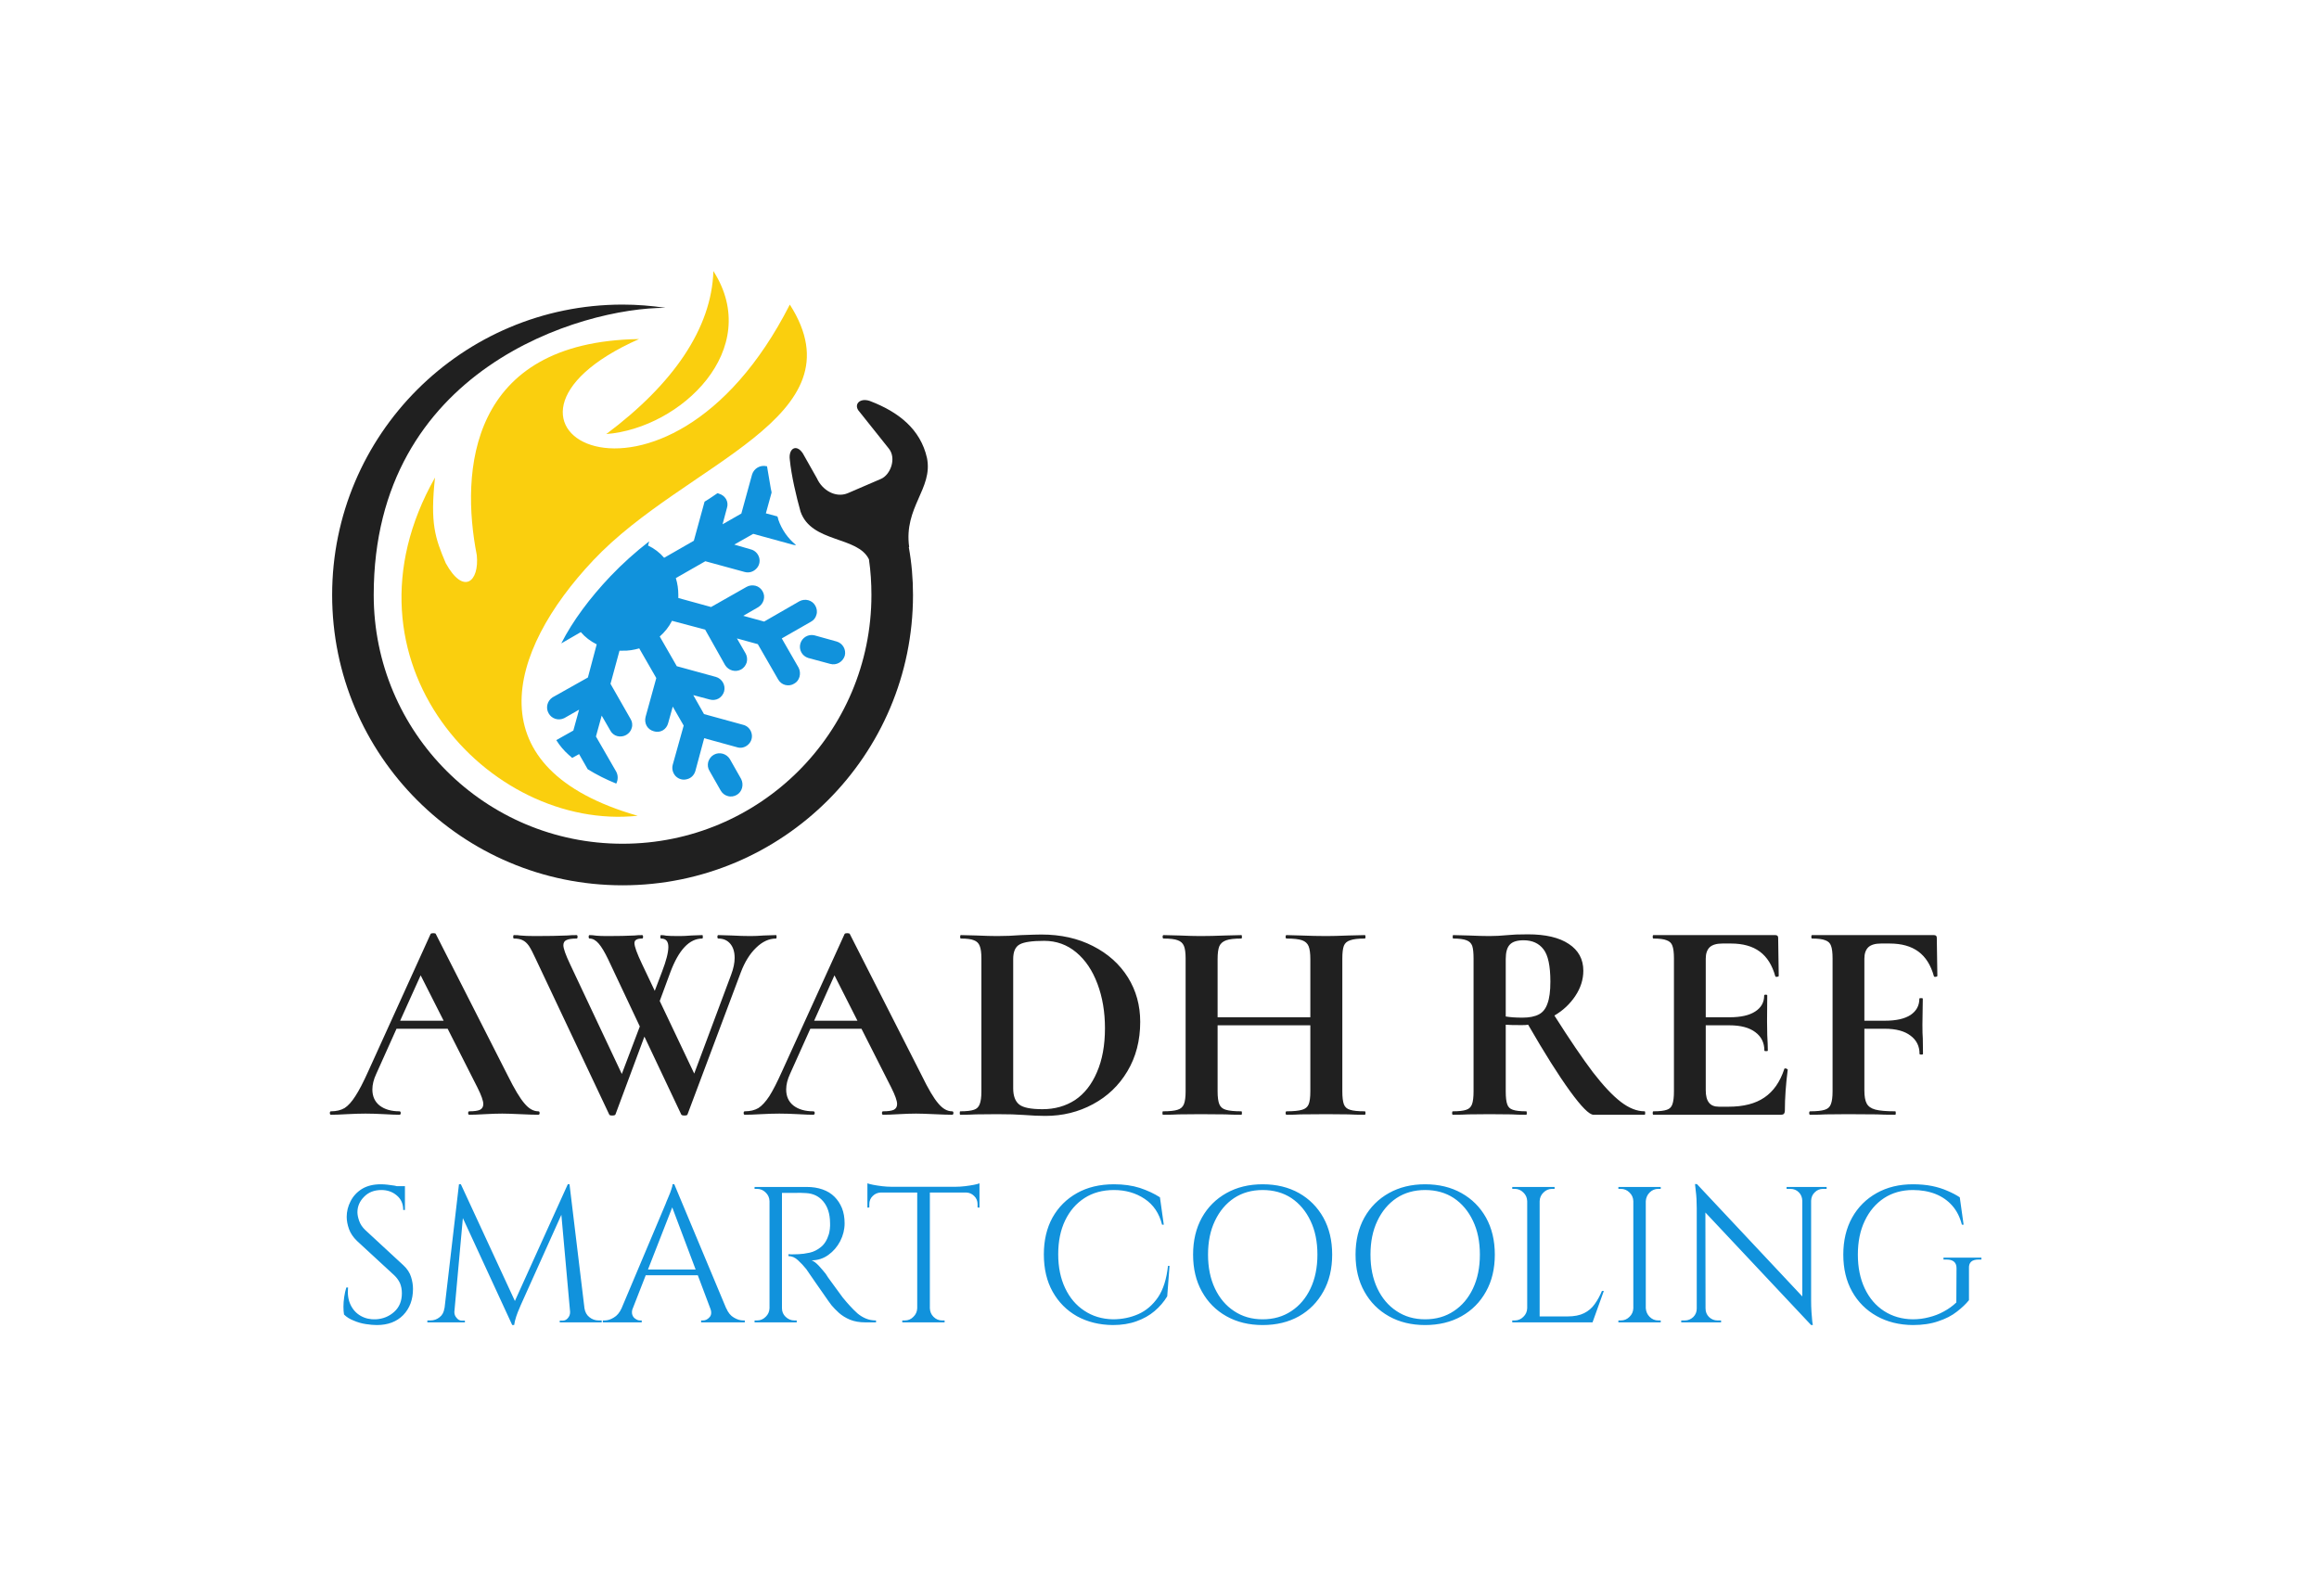
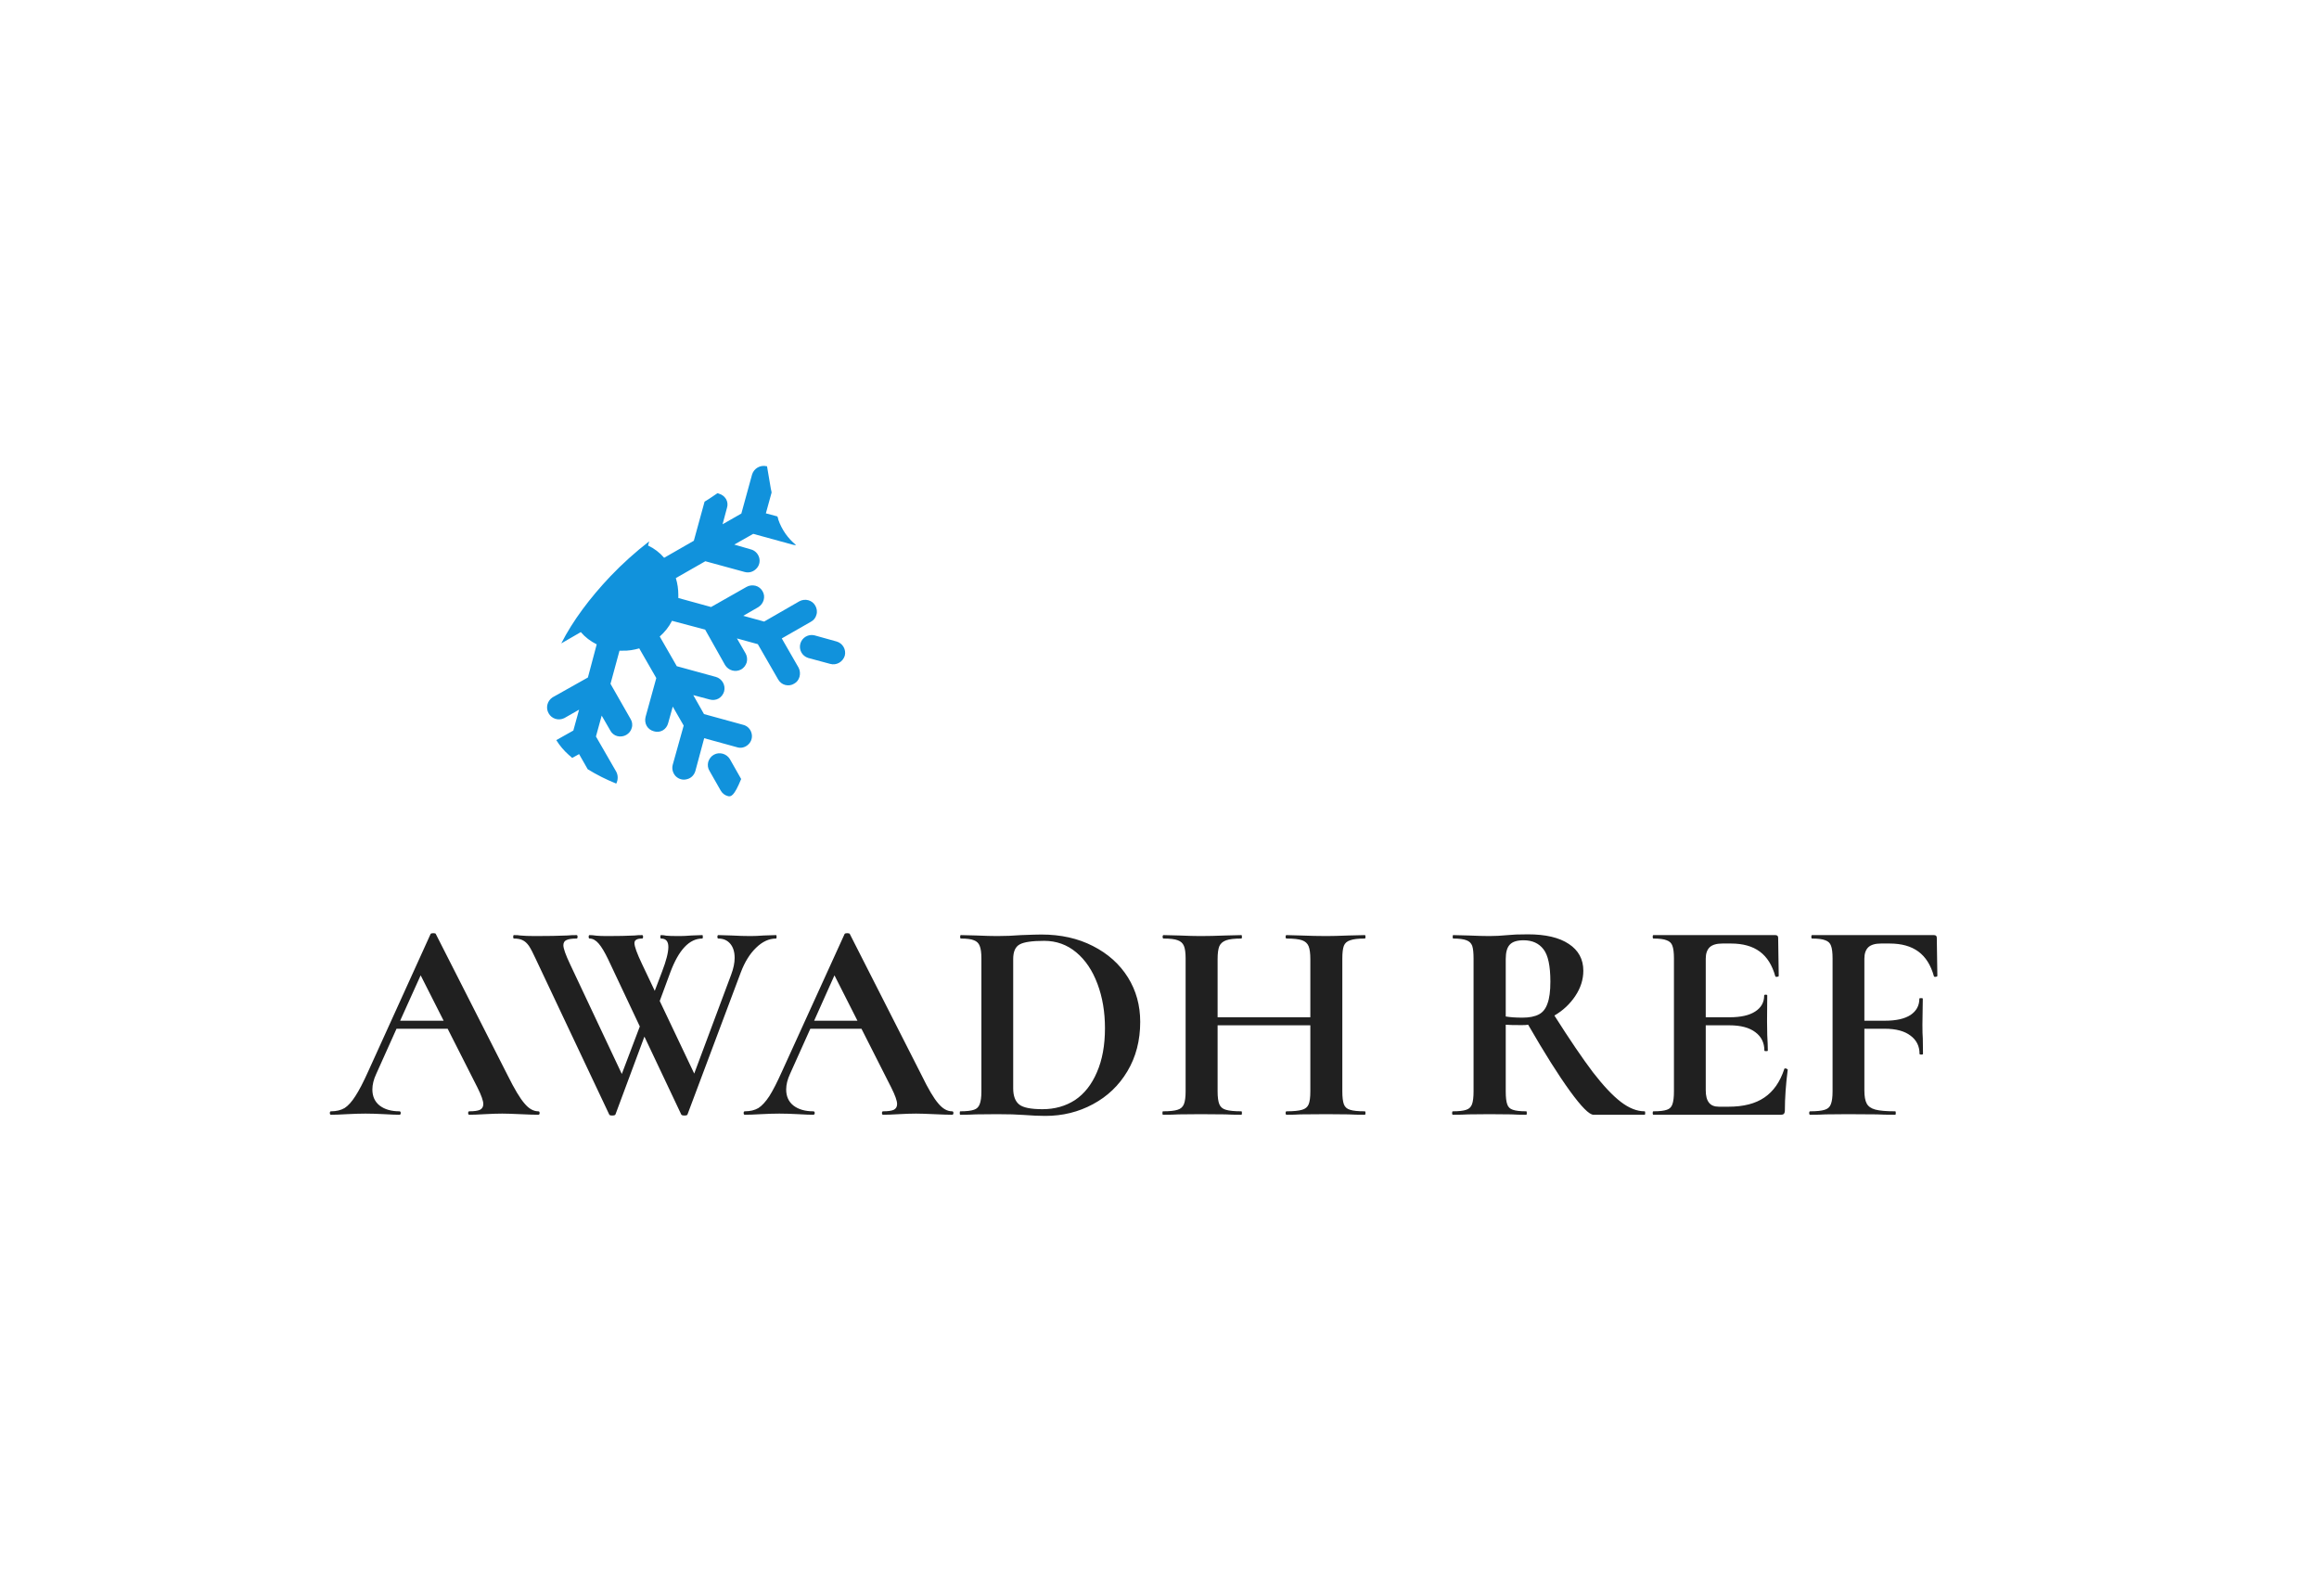
<svg xmlns="http://www.w3.org/2000/svg" version="1.1" viewBox="0 0 10.047 6.917">
  <g transform="matrix(0.83,0,0,0.83,1.439,4.044)">
    <g transform="matrix(1,0,0,1,0,0)" clip-path="url(#SvgjsClipPath156223)">
      <g clip-path="url(#SvgjsClipPath156221d75c0787-914f-4e84-bbba-d1c855875a00)">
-         <path d=" M 1.516 -3.282 C 1.591 -3.282 1.666 -3.276 1.74 -3.265 C 1.302 -3.266 0.217 -2.947 0.217 -1.766 C 0.217 -1.048 0.798 -0.467 1.516 -0.467 C 2.234 -0.467 2.815 -1.048 2.815 -1.766 C 2.815 -1.828 2.811 -1.891 2.802 -1.952 C 2.743 -2.074 2.502 -2.037 2.445 -2.201 C 2.422 -2.283 2.397 -2.39 2.389 -2.472 C 2.381 -2.53 2.423 -2.557 2.457 -2.505 L 2.531 -2.374 C 2.558 -2.314 2.627 -2.271 2.691 -2.297 L 2.865 -2.372 C 2.914 -2.393 2.947 -2.479 2.906 -2.53 L 2.753 -2.722 C 2.719 -2.758 2.752 -2.797 2.806 -2.779 C 2.956 -2.722 3.071 -2.632 3.105 -2.481 C 3.137 -2.32 2.983 -2.225 3.012 -2.016 L 3.01 -2.016 C 3.025 -1.933 3.032 -1.85 3.032 -1.766 C 3.032 -0.929 2.353 -0.25 1.516 -0.25 C 0.679 -0.25 0 -0.929 0 -1.766 C 0 -2.603 0.679 -3.282 1.516 -3.282 Z" fill="#202020" transform="matrix(1,0,0,1,0,0)" fill-rule="evenodd" />
+         </g>
+       <g clip-path="url(#SvgjsClipPath156221d75c0787-914f-4e84-bbba-d1c855875a00)">
+         <path d=" M 1.655 -2.046 L 1.649 -2.024 C 1.681 -2.009 1.71 -1.987 1.733 -1.96 L 1.888 -2.049 L 1.944 -2.253 L 1.968 -2.268 L 2.011 -2.297 C 2.014 -2.297 2.016 -2.297 2.018 -2.295 C 2.034 -2.291 2.047 -2.281 2.056 -2.267 C 2.064 -2.253 2.066 -2.236 2.061 -2.221 L 2.038 -2.135 L 2.136 -2.191 L 2.192 -2.395 C 2.202 -2.427 2.235 -2.446 2.268 -2.438 L 2.27 -2.438 C 2.276 -2.4 2.283 -2.36 2.29 -2.32 C 2.291 -2.314 2.293 -2.309 2.294 -2.301 L 2.264 -2.192 L 2.324 -2.176 L 2.327 -2.168 L 2.329 -2.159 C 2.347 -2.107 2.379 -2.061 2.422 -2.026 C 2.415 -2.026 2.408 -2.027 2.402 -2.029 L 2.198 -2.085 L 2.099 -2.029 L 2.185 -2.004 C 2.206 -1.999 2.223 -1.982 2.229 -1.961 C 2.235 -1.94 2.229 -1.917 2.213 -1.902 C 2.197 -1.886 2.175 -1.88 2.153 -1.886 L 1.948 -1.942 L 1.794 -1.854 C 1.803 -1.825 1.807 -1.796 1.807 -1.766 L 1.807 -1.75 L 1.978 -1.703 L 2.163 -1.808 C 2.177 -1.816 2.194 -1.818 2.21 -1.814 C 2.226 -1.81 2.239 -1.799 2.247 -1.785 C 2.264 -1.756 2.252 -1.719 2.224 -1.702 L 2.146 -1.657 L 2.255 -1.627 L 2.439 -1.733 C 2.469 -1.749 2.506 -1.739 2.522 -1.71 C 2.53 -1.696 2.533 -1.679 2.528 -1.663 C 2.524 -1.647 2.514 -1.634 2.499 -1.626 L 2.347 -1.539 L 2.435 -1.386 C 2.45 -1.356 2.44 -1.318 2.412 -1.303 C 2.398 -1.294 2.381 -1.292 2.365 -1.296 C 2.349 -1.3 2.336 -1.311 2.328 -1.325 L 2.222 -1.509 L 2.113 -1.539 L 2.158 -1.461 C 2.166 -1.447 2.168 -1.43 2.164 -1.414 C 2.159 -1.398 2.149 -1.385 2.135 -1.377 C 2.105 -1.361 2.069 -1.371 2.051 -1.4 L 1.947 -1.585 L 1.774 -1.631 C 1.758 -1.599 1.736 -1.572 1.71 -1.549 L 1.799 -1.394 L 2.003 -1.338 C 2.035 -1.329 2.055 -1.295 2.046 -1.262 C 2.041 -1.246 2.031 -1.233 2.017 -1.225 C 2.003 -1.217 1.986 -1.216 1.971 -1.22 L 1.885 -1.243 L 1.941 -1.144 L 2.145 -1.088 C 2.166 -1.083 2.183 -1.067 2.189 -1.045 C 2.195 -1.024 2.189 -1.001 2.173 -0.986 C 2.157 -0.97 2.134 -0.964 2.113 -0.971 L 1.942 -1.018 L 1.896 -0.847 C 1.89 -0.826 1.874 -0.809 1.852 -0.804 C 1.831 -0.798 1.809 -0.804 1.793 -0.82 C 1.778 -0.836 1.772 -0.859 1.778 -0.88 L 1.835 -1.084 L 1.778 -1.183 L 1.754 -1.097 C 1.75 -1.081 1.74 -1.067 1.726 -1.059 C 1.712 -1.051 1.695 -1.049 1.68 -1.054 C 1.664 -1.058 1.65 -1.068 1.642 -1.082 C 1.634 -1.096 1.632 -1.113 1.636 -1.129 L 1.692 -1.332 L 1.603 -1.487 C 1.575 -1.479 1.546 -1.474 1.516 -1.475 L 1.5 -1.475 L 1.453 -1.302 L 1.558 -1.118 C 1.566 -1.105 1.569 -1.088 1.564 -1.072 C 1.56 -1.056 1.549 -1.043 1.535 -1.035 C 1.521 -1.027 1.504 -1.025 1.488 -1.029 C 1.473 -1.033 1.459 -1.044 1.452 -1.058 L 1.407 -1.136 L 1.377 -1.027 L 1.483 -0.843 C 1.493 -0.824 1.493 -0.801 1.483 -0.781 C 1.431 -0.802 1.381 -0.827 1.334 -0.856 L 1.289 -0.935 L 1.253 -0.915 C 1.247 -0.921 1.242 -0.925 1.236 -0.93 C 1.21 -0.953 1.188 -0.979 1.17 -1.008 L 1.259 -1.058 L 1.289 -1.167 L 1.212 -1.123 C 1.182 -1.108 1.146 -1.119 1.13 -1.148 C 1.114 -1.176 1.122 -1.212 1.15 -1.231 L 1.335 -1.335 L 1.381 -1.508 C 1.349 -1.524 1.321 -1.545 1.298 -1.572 L 1.196 -1.513 C 1.256 -1.631 1.345 -1.75 1.453 -1.864 C 1.515 -1.929 1.583 -1.99 1.655 -2.046 Z M 1.97 -0.847 C 1.961 -0.861 1.959 -0.878 1.963 -0.894 C 1.968 -0.91 1.978 -0.924 1.993 -0.932 C 2.022 -0.948 2.059 -0.937 2.076 -0.909 L 2.135 -0.805 C 2.098 -0.714 2.081 -0.711 2.065 -0.716 C 2.049 -0.72 2.036 -0.731 2.028 -0.745 Z M 2.485 -1.437 C 2.453 -1.447 2.435 -1.48 2.444 -1.512 C 2.453 -1.544 2.486 -1.563 2.518 -1.555 L 2.633 -1.523 C 2.665 -1.514 2.684 -1.481 2.676 -1.449 C 2.666 -1.416 2.632 -1.397 2.6 -1.406 Z" fill="#1192dc" transform="matrix(1,0,0,1,0,0)" fill-rule="evenodd" />
      </g>
      <g clip-path="url(#SvgjsClipPath156221d75c0787-914f-4e84-bbba-d1c855875a00)">
-         <path d=" M 1.655 -2.046 L 1.649 -2.024 C 1.681 -2.009 1.71 -1.987 1.733 -1.96 L 1.888 -2.049 L 1.944 -2.253 L 1.968 -2.268 L 2.011 -2.297 C 2.014 -2.297 2.016 -2.297 2.018 -2.295 C 2.034 -2.291 2.047 -2.281 2.056 -2.267 C 2.064 -2.253 2.066 -2.236 2.061 -2.221 L 2.038 -2.135 L 2.136 -2.191 L 2.192 -2.395 C 2.202 -2.427 2.235 -2.446 2.268 -2.438 L 2.27 -2.438 C 2.276 -2.4 2.283 -2.36 2.29 -2.32 C 2.291 -2.314 2.293 -2.309 2.294 -2.301 L 2.264 -2.192 L 2.324 -2.176 L 2.327 -2.168 L 2.329 -2.159 C 2.347 -2.107 2.379 -2.061 2.422 -2.026 C 2.415 -2.026 2.408 -2.027 2.402 -2.029 L 2.198 -2.085 L 2.099 -2.029 L 2.185 -2.004 C 2.206 -1.999 2.223 -1.982 2.229 -1.961 C 2.235 -1.94 2.229 -1.917 2.213 -1.902 C 2.197 -1.886 2.175 -1.88 2.153 -1.886 L 1.948 -1.942 L 1.794 -1.854 C 1.803 -1.825 1.807 -1.796 1.807 -1.766 L 1.807 -1.75 L 1.978 -1.703 L 2.163 -1.808 C 2.177 -1.816 2.194 -1.818 2.21 -1.814 C 2.226 -1.81 2.239 -1.799 2.247 -1.785 C 2.264 -1.756 2.252 -1.719 2.224 -1.702 L 2.146 -1.657 L 2.255 -1.627 L 2.439 -1.733 C 2.469 -1.749 2.506 -1.739 2.522 -1.71 C 2.53 -1.696 2.533 -1.679 2.528 -1.663 C 2.524 -1.647 2.514 -1.634 2.499 -1.626 L 2.347 -1.539 L 2.435 -1.386 C 2.45 -1.356 2.44 -1.318 2.412 -1.303 C 2.398 -1.294 2.381 -1.292 2.365 -1.296 C 2.349 -1.3 2.336 -1.311 2.328 -1.325 L 2.222 -1.509 L 2.113 -1.539 L 2.158 -1.461 C 2.166 -1.447 2.168 -1.43 2.164 -1.414 C 2.159 -1.398 2.149 -1.385 2.135 -1.377 C 2.105 -1.361 2.069 -1.371 2.051 -1.4 L 1.947 -1.585 L 1.774 -1.631 C 1.758 -1.599 1.736 -1.572 1.71 -1.549 L 1.799 -1.394 L 2.003 -1.338 C 2.035 -1.329 2.055 -1.295 2.046 -1.262 C 2.041 -1.246 2.031 -1.233 2.017 -1.225 C 2.003 -1.217 1.986 -1.216 1.971 -1.22 L 1.885 -1.243 L 1.941 -1.144 L 2.145 -1.088 C 2.166 -1.083 2.183 -1.067 2.189 -1.045 C 2.195 -1.024 2.189 -1.001 2.173 -0.986 C 2.157 -0.97 2.134 -0.964 2.113 -0.971 L 1.942 -1.018 L 1.896 -0.847 C 1.89 -0.826 1.874 -0.809 1.852 -0.804 C 1.831 -0.798 1.809 -0.804 1.793 -0.82 C 1.778 -0.836 1.772 -0.859 1.778 -0.88 L 1.835 -1.084 L 1.778 -1.183 L 1.754 -1.097 C 1.75 -1.081 1.74 -1.067 1.726 -1.059 C 1.712 -1.051 1.695 -1.049 1.68 -1.054 C 1.664 -1.058 1.65 -1.068 1.642 -1.082 C 1.634 -1.096 1.632 -1.113 1.636 -1.129 L 1.692 -1.332 L 1.603 -1.487 C 1.575 -1.479 1.546 -1.474 1.516 -1.475 L 1.5 -1.475 L 1.453 -1.302 L 1.558 -1.118 C 1.566 -1.105 1.569 -1.088 1.564 -1.072 C 1.56 -1.056 1.549 -1.043 1.535 -1.035 C 1.521 -1.027 1.504 -1.025 1.488 -1.029 C 1.473 -1.033 1.459 -1.044 1.452 -1.058 L 1.407 -1.136 L 1.377 -1.027 L 1.483 -0.843 C 1.493 -0.824 1.493 -0.801 1.483 -0.781 C 1.431 -0.802 1.381 -0.827 1.334 -0.856 L 1.289 -0.935 L 1.253 -0.915 C 1.247 -0.921 1.242 -0.925 1.236 -0.93 C 1.21 -0.953 1.188 -0.979 1.17 -1.008 L 1.259 -1.058 L 1.289 -1.167 L 1.212 -1.123 C 1.182 -1.108 1.146 -1.119 1.13 -1.148 C 1.114 -1.176 1.122 -1.212 1.15 -1.231 L 1.335 -1.335 L 1.381 -1.508 C 1.349 -1.524 1.321 -1.545 1.298 -1.572 L 1.196 -1.513 C 1.256 -1.631 1.345 -1.75 1.453 -1.864 C 1.515 -1.929 1.583 -1.99 1.655 -2.046 Z M 1.97 -0.847 C 1.961 -0.861 1.959 -0.878 1.963 -0.894 C 1.968 -0.91 1.978 -0.924 1.993 -0.932 C 2.022 -0.948 2.059 -0.937 2.076 -0.909 L 2.135 -0.805 C 2.15 -0.775 2.14 -0.738 2.112 -0.722 C 2.098 -0.714 2.081 -0.711 2.065 -0.716 C 2.049 -0.72 2.036 -0.731 2.028 -0.745 Z M 2.485 -1.437 C 2.453 -1.447 2.435 -1.48 2.444 -1.512 C 2.453 -1.544 2.486 -1.563 2.518 -1.555 L 2.633 -1.523 C 2.665 -1.514 2.684 -1.481 2.676 -1.449 C 2.666 -1.416 2.632 -1.397 2.6 -1.406 Z" fill="#1192dc" transform="matrix(1,0,0,1,0,0)" fill-rule="evenodd" />
-       </g>
-       <g clip-path="url(#SvgjsClipPath156221d75c0787-914f-4e84-bbba-d1c855875a00)">
-         <path d=" M 1.431 -2.606 C 1.82 -2.637 2.252 -3.048 1.99 -3.457 C 1.981 -3.158 1.78 -2.867 1.431 -2.606 Z M 2.389 -3.282 C 2.768 -2.69 1.845 -2.458 1.364 -1.948 C 0.909 -1.466 0.742 -0.857 1.595 -0.613 C 0.818 -0.531 -0.006 -1.42 0.537 -2.379 C 0.511 -2.14 0.537 -2.064 0.593 -1.932 C 0.686 -1.763 0.769 -1.835 0.755 -1.974 C 0.67 -2.408 0.711 -3.089 1.602 -3.102 C 0.596 -2.656 1.736 -1.997 2.389 -3.282 Z" fill="#facf0e" transform="matrix(1,0,0,1,0,0)" fill-rule="evenodd" />
-       </g>
+         </g>
    </g>
    <g>
      <path d=" M 1.083 0.939 Q 1.083 0.948 1.076 0.948 Q 1.046 0.948 0.983 0.945 Q 0.916 0.942 0.888 0.942 Q 0.851 0.942 0.796 0.945 Q 0.746 0.948 0.716 0.948 Q 0.71 0.948 0.71 0.939 Q 0.71 0.93 0.716 0.93 Q 0.755 0.93 0.772 0.922 Q 0.789 0.913 0.789 0.892 Q 0.789 0.867 0.759 0.807 L 0.603 0.499 L 0.336 0.499 L 0.23 0.735 Q 0.21 0.778 0.21 0.816 Q 0.21 0.87 0.248 0.9 Q 0.287 0.93 0.351 0.93 Q 0.358 0.93 0.358 0.939 Q 0.358 0.948 0.351 0.948 Q 0.324 0.948 0.273 0.945 Q 0.216 0.942 0.174 0.942 Q 0.134 0.942 0.076 0.945 Q 0.026 0.948 -0.006 0.948 Q -0.012 0.948 -0.012 0.939 Q -0.012 0.93 -0.006 0.93 Q 0.036 0.93 0.065 0.913 Q 0.093 0.895 0.121 0.851 Q 0.15 0.807 0.189 0.72 L 0.514 0.004 Q 0.517 -2.220446049250313e-16 0.528 -2.220446049250313e-16 Q 0.54 -2.220446049250313e-16 0.541 0.004 L 0.916 0.742 Q 0.969 0.849 1.004 0.889 Q 1.038 0.93 1.076 0.93 Q 1.083 0.93 1.083 0.939 M 0.355 0.457 L 0.582 0.457 L 0.462 0.22 L 0.355 0.457 M 2.32 0.019 Q 2.32 0.028 2.317 0.028 Q 2.262 0.028 2.213 0.076 Q 2.164 0.123 2.133 0.205 L 1.855 0.946 Q 1.854 0.952 1.839 0.952 Q 1.824 0.952 1.822 0.946 L 1.63 0.54 L 1.479 0.946 Q 1.477 0.952 1.462 0.952 Q 1.447 0.952 1.446 0.946 L 1.063 0.135 Q 1.041 0.087 1.027 0.066 Q 1.012 0.045 0.995 0.037 Q 0.978 0.028 0.949 0.028 Q 0.945 0.028 0.945 0.019 Q 0.945 0.01 0.949 0.01 Q 0.972 0.01 0.981 0.012 Q 1.011 0.015 1.059 0.015 Q 1.159 0.015 1.228 0.012 Q 1.248 0.01 1.276 0.01 Q 1.281 0.01 1.281 0.019 Q 1.281 0.028 1.276 0.028 Q 1.239 0.028 1.223 0.036 Q 1.207 0.043 1.207 0.063 Q 1.207 0.088 1.242 0.162 L 1.512 0.735 L 1.606 0.487 L 1.44 0.135 Q 1.414 0.081 1.392 0.055 Q 1.369 0.028 1.344 0.028 Q 1.339 0.028 1.339 0.019 Q 1.339 0.01 1.344 0.01 Q 1.359 0.01 1.379 0.013 Q 1.399 0.015 1.437 0.015 Q 1.522 0.015 1.579 0.012 Q 1.594 0.01 1.618 0.01 Q 1.623 0.01 1.623 0.019 Q 1.623 0.028 1.618 0.028 Q 1.597 0.028 1.588 0.034 Q 1.578 0.039 1.578 0.052 Q 1.578 0.078 1.618 0.162 L 1.684 0.301 L 1.722 0.201 Q 1.755 0.115 1.755 0.072 Q 1.755 0.028 1.717 0.028 Q 1.713 0.028 1.713 0.019 Q 1.713 0.01 1.717 0.01 Q 1.729 0.01 1.744 0.013 Q 1.758 0.015 1.815 0.015 Q 1.84 0.015 1.876 0.012 L 1.932 0.01 Q 1.935 0.01 1.935 0.019 Q 1.935 0.028 1.932 0.028 Q 1.831 0.028 1.765 0.205 L 1.71 0.354 L 1.89 0.733 L 2.083 0.216 Q 2.101 0.168 2.101 0.129 Q 2.101 0.082 2.078 0.055 Q 2.055 0.028 2.016 0.028 Q 2.011 0.028 2.011 0.019 Q 2.011 0.01 2.016 0.01 L 2.085 0.012 Q 2.139 0.015 2.184 0.015 Q 2.214 0.015 2.253 0.012 L 2.317 0.01 Q 2.32 0.01 2.32 0.019 M 3.243 0.939 Q 3.243 0.948 3.236 0.948 Q 3.206 0.948 3.143 0.945 Q 3.077 0.942 3.048 0.942 Q 3.011 0.942 2.957 0.945 Q 2.906 0.948 2.876 0.948 Q 2.87 0.948 2.87 0.939 Q 2.87 0.93 2.876 0.93 Q 2.915 0.93 2.932 0.922 Q 2.949 0.913 2.949 0.892 Q 2.949 0.867 2.919 0.807 L 2.763 0.499 L 2.496 0.499 L 2.39 0.735 Q 2.37 0.778 2.37 0.816 Q 2.37 0.87 2.408 0.9 Q 2.447 0.93 2.511 0.93 Q 2.519 0.93 2.519 0.939 Q 2.519 0.948 2.511 0.948 Q 2.484 0.948 2.433 0.945 Q 2.376 0.942 2.334 0.942 Q 2.294 0.942 2.237 0.945 Q 2.186 0.948 2.154 0.948 Q 2.148 0.948 2.148 0.939 Q 2.148 0.93 2.154 0.93 Q 2.196 0.93 2.225 0.913 Q 2.253 0.895 2.282 0.851 Q 2.31 0.807 2.349 0.72 L 2.675 0.004 Q 2.678 -2.220446049250313e-16 2.688 -2.220446049250313e-16 Q 2.7 -2.220446049250313e-16 2.702 0.004 L 3.077 0.742 Q 3.129 0.849 3.164 0.889 Q 3.198 0.93 3.236 0.93 Q 3.243 0.93 3.243 0.939 M 2.516 0.457 L 2.742 0.457 L 2.622 0.22 L 2.516 0.457 M 3.609 0.949 Q 3.585 0.948 3.55 0.946 Q 3.515 0.945 3.471 0.945 L 3.36 0.946 Q 3.33 0.948 3.279 0.948 Q 3.276 0.948 3.276 0.939 Q 3.276 0.93 3.279 0.93 Q 3.327 0.93 3.35 0.922 Q 3.372 0.915 3.38 0.893 Q 3.389 0.871 3.389 0.826 L 3.389 0.132 Q 3.389 0.087 3.38 0.066 Q 3.372 0.045 3.35 0.037 Q 3.329 0.028 3.282 0.028 Q 3.278 0.028 3.278 0.019 Q 3.278 0.01 3.282 0.01 L 3.362 0.012 Q 3.431 0.015 3.471 0.015 Q 3.533 0.015 3.597 0.01 Q 3.675 0.007 3.702 0.007 Q 3.854 0.007 3.971 0.067 Q 4.089 0.127 4.154 0.231 Q 4.218 0.334 4.218 0.463 Q 4.218 0.609 4.151 0.721 Q 4.085 0.832 3.971 0.893 Q 3.858 0.954 3.723 0.954 Q 3.675 0.954 3.609 0.949 M 3.878 0.871 Q 3.951 0.822 3.992 0.726 Q 4.034 0.63 4.034 0.496 Q 4.034 0.369 3.995 0.265 Q 3.956 0.16 3.884 0.1 Q 3.812 0.04 3.717 0.04 Q 3.624 0.04 3.59 0.058 Q 3.555 0.076 3.555 0.135 L 3.555 0.81 Q 3.555 0.87 3.587 0.895 Q 3.618 0.919 3.708 0.919 Q 3.804 0.919 3.878 0.871 M 5.394 0.939 Q 5.394 0.948 5.39 0.948 Q 5.337 0.948 5.306 0.946 L 5.19 0.945 L 5.055 0.946 Q 5.028 0.948 4.982 0.948 Q 4.977 0.948 4.977 0.939 Q 4.977 0.93 4.982 0.93 Q 5.037 0.93 5.063 0.922 Q 5.088 0.915 5.097 0.894 Q 5.106 0.873 5.106 0.826 L 5.106 0.481 L 4.622 0.481 L 4.622 0.826 Q 4.622 0.871 4.631 0.893 Q 4.64 0.915 4.665 0.922 Q 4.691 0.93 4.746 0.93 Q 4.749 0.93 4.749 0.939 Q 4.749 0.948 4.746 0.948 Q 4.694 0.948 4.662 0.946 L 4.532 0.945 L 4.419 0.946 Q 4.389 0.948 4.337 0.948 Q 4.334 0.948 4.334 0.939 Q 4.334 0.93 4.337 0.93 Q 4.389 0.93 4.413 0.922 Q 4.437 0.915 4.446 0.893 Q 4.455 0.871 4.455 0.826 L 4.455 0.132 Q 4.455 0.087 4.446 0.066 Q 4.437 0.045 4.414 0.037 Q 4.391 0.028 4.34 0.028 Q 4.335 0.028 4.335 0.019 Q 4.335 0.01 4.34 0.01 L 4.421 0.012 Q 4.49 0.015 4.532 0.015 Q 4.589 0.015 4.664 0.012 L 4.746 0.01 Q 4.749 0.01 4.749 0.019 Q 4.749 0.028 4.746 0.028 Q 4.692 0.028 4.667 0.037 Q 4.641 0.046 4.631 0.068 Q 4.622 0.09 4.622 0.135 L 4.622 0.439 L 5.106 0.439 L 5.106 0.135 Q 5.106 0.09 5.097 0.068 Q 5.088 0.046 5.063 0.037 Q 5.037 0.028 4.982 0.028 Q 4.977 0.028 4.977 0.019 Q 4.977 0.01 4.982 0.01 L 5.055 0.012 Q 5.13 0.015 5.19 0.015 Q 5.231 0.015 5.306 0.012 L 5.39 0.01 Q 5.394 0.01 5.394 0.019 Q 5.394 0.028 5.39 0.028 Q 5.339 0.028 5.314 0.037 Q 5.289 0.045 5.281 0.066 Q 5.273 0.087 5.273 0.132 L 5.273 0.826 Q 5.273 0.871 5.281 0.893 Q 5.289 0.915 5.313 0.922 Q 5.337 0.93 5.39 0.93 Q 5.394 0.93 5.394 0.939 M 6.854 0.939 Q 6.854 0.948 6.851 0.948 L 6.584 0.948 Q 6.551 0.948 6.461 0.824 Q 6.371 0.7 6.243 0.478 Q 6.231 0.48 6.209 0.48 Q 6.15 0.48 6.126 0.478 L 6.126 0.826 Q 6.126 0.873 6.134 0.894 Q 6.141 0.915 6.163 0.922 Q 6.185 0.93 6.233 0.93 Q 6.236 0.93 6.236 0.939 Q 6.236 0.948 6.233 0.948 Q 6.183 0.948 6.155 0.946 L 6.041 0.945 L 5.931 0.946 Q 5.901 0.948 5.85 0.948 Q 5.846 0.948 5.846 0.939 Q 5.846 0.93 5.85 0.93 Q 5.898 0.93 5.92 0.922 Q 5.942 0.915 5.95 0.893 Q 5.958 0.871 5.958 0.826 L 5.958 0.132 Q 5.958 0.087 5.951 0.066 Q 5.943 0.045 5.921 0.037 Q 5.898 0.028 5.852 0.028 Q 5.849 0.028 5.849 0.019 Q 5.849 0.01 5.852 0.01 L 5.931 0.012 Q 6 0.015 6.041 0.015 Q 6.084 0.015 6.137 0.01 Q 6.153 0.009 6.179 0.007 Q 6.206 0.006 6.242 0.006 Q 6.38 0.006 6.455 0.056 Q 6.531 0.106 6.531 0.196 Q 6.531 0.265 6.489 0.328 Q 6.447 0.391 6.38 0.43 Q 6.5 0.619 6.581 0.726 Q 6.663 0.832 6.727 0.881 Q 6.791 0.93 6.851 0.93 Q 6.854 0.93 6.854 0.939 M 6.213 0.441 Q 6.267 0.441 6.299 0.424 Q 6.33 0.408 6.344 0.367 Q 6.359 0.327 6.359 0.253 Q 6.359 0.13 6.323 0.084 Q 6.287 0.037 6.219 0.037 Q 6.168 0.037 6.147 0.06 Q 6.126 0.082 6.126 0.135 L 6.126 0.435 Q 6.162 0.441 6.213 0.441 M 7.586 0.706 Q 7.59 0.706 7.594 0.709 Q 7.598 0.711 7.598 0.712 Q 7.583 0.829 7.583 0.925 Q 7.583 0.937 7.578 0.943 Q 7.574 0.948 7.56 0.948 L 6.897 0.948 Q 6.893 0.948 6.893 0.939 Q 6.893 0.93 6.897 0.93 Q 6.945 0.93 6.967 0.922 Q 6.989 0.915 6.996 0.893 Q 7.004 0.871 7.004 0.826 L 7.004 0.132 Q 7.004 0.087 6.996 0.066 Q 6.989 0.045 6.966 0.037 Q 6.944 0.028 6.897 0.028 Q 6.893 0.028 6.893 0.019 Q 6.893 0.01 6.897 0.01 L 7.533 0.01 Q 7.548 0.01 7.548 0.024 L 7.551 0.223 Q 7.551 0.226 7.543 0.228 Q 7.535 0.229 7.533 0.225 Q 7.509 0.138 7.452 0.096 Q 7.395 0.054 7.302 0.054 L 7.257 0.054 Q 7.212 0.054 7.191 0.073 Q 7.17 0.093 7.17 0.133 L 7.17 0.439 L 7.295 0.439 Q 7.382 0.439 7.428 0.409 Q 7.475 0.379 7.475 0.325 Q 7.475 0.321 7.483 0.321 Q 7.491 0.321 7.491 0.325 L 7.49 0.46 L 7.491 0.532 Q 7.494 0.583 7.494 0.613 Q 7.494 0.616 7.485 0.616 Q 7.476 0.616 7.476 0.613 Q 7.476 0.552 7.429 0.517 Q 7.382 0.481 7.293 0.481 L 7.17 0.481 L 7.17 0.82 Q 7.17 0.864 7.187 0.885 Q 7.203 0.906 7.239 0.906 L 7.289 0.906 Q 7.406 0.906 7.476 0.858 Q 7.547 0.81 7.58 0.709 Q 7.58 0.706 7.586 0.706 M 8.379 0.223 Q 8.379 0.226 8.371 0.228 Q 8.363 0.229 8.361 0.225 Q 8.337 0.138 8.28 0.096 Q 8.223 0.054 8.13 0.054 L 8.085 0.054 Q 8.04 0.054 8.019 0.073 Q 7.998 0.093 7.998 0.133 L 7.998 0.457 L 8.106 0.457 Q 8.193 0.457 8.239 0.427 Q 8.285 0.396 8.285 0.342 Q 8.285 0.339 8.294 0.339 Q 8.303 0.339 8.303 0.342 L 8.301 0.478 Q 8.301 0.526 8.303 0.55 L 8.304 0.63 Q 8.304 0.634 8.295 0.634 Q 8.286 0.634 8.286 0.63 Q 8.286 0.57 8.239 0.535 Q 8.192 0.499 8.105 0.499 L 7.998 0.499 L 7.998 0.82 Q 7.998 0.867 8.01 0.889 Q 8.022 0.912 8.055 0.921 Q 8.088 0.93 8.159 0.93 Q 8.162 0.93 8.162 0.939 Q 8.162 0.948 8.159 0.948 Q 8.097 0.948 8.063 0.946 L 7.91 0.945 L 7.797 0.946 Q 7.767 0.948 7.715 0.948 Q 7.71 0.948 7.71 0.939 Q 7.71 0.93 7.715 0.93 Q 7.767 0.93 7.791 0.922 Q 7.815 0.915 7.823 0.893 Q 7.832 0.871 7.832 0.826 L 7.832 0.132 Q 7.832 0.087 7.824 0.066 Q 7.817 0.045 7.794 0.037 Q 7.772 0.028 7.725 0.028 Q 7.721 0.028 7.721 0.019 Q 7.721 0.01 7.725 0.01 L 8.361 0.01 Q 8.376 0.01 8.376 0.024 L 8.379 0.223" fill="#202020" fill-rule="nonzero" />
    </g>
    <g>
-       <path d=" M 0.254 1.311 Q 0.27 1.311 0.288 1.313 Q 0.307 1.315 0.325 1.318 Q 0.342 1.322 0.357 1.325 Q 0.372 1.329 0.38 1.333 L 0.38 1.445 L 0.371 1.445 Q 0.371 1.397 0.337 1.369 Q 0.304 1.341 0.257 1.341 Q 0.201 1.341 0.167 1.376 Q 0.132 1.411 0.132 1.457 Q 0.132 1.476 0.141 1.502 Q 0.15 1.528 0.173 1.55 L 0.372 1.734 Q 0.402 1.762 0.412 1.795 Q 0.422 1.827 0.422 1.857 Q 0.422 1.941 0.371 1.994 Q 0.32 2.046 0.233 2.046 Q 0.209 2.046 0.176 2.041 Q 0.143 2.036 0.113 2.023 Q 0.082 2.011 0.062 1.991 Q 0.059 1.974 0.059 1.95 Q 0.059 1.926 0.063 1.899 Q 0.067 1.872 0.074 1.85 L 0.083 1.85 Q 0.078 1.902 0.096 1.94 Q 0.114 1.978 0.149 1.998 Q 0.184 2.018 0.228 2.016 Q 0.284 2.013 0.324 1.977 Q 0.364 1.941 0.364 1.88 Q 0.364 1.851 0.354 1.827 Q 0.343 1.804 0.324 1.786 L 0.13 1.607 Q 0.1 1.578 0.088 1.545 Q 0.076 1.511 0.076 1.481 Q 0.076 1.439 0.096 1.4 Q 0.116 1.36 0.156 1.335 Q 0.196 1.311 0.254 1.311 M 0.38 1.321 L 0.38 1.342 L 0.303 1.342 L 0.303 1.321 L 0.38 1.321 M 1.23 1.311 L 1.238 1.378 L 0.984 1.943 Q 0.984 1.943 0.977 1.96 Q 0.969 1.977 0.961 2.001 Q 0.953 2.025 0.95 2.046 L 0.94 2.046 L 0.926 1.982 L 1.23 1.311 M 0.609 1.958 L 0.609 2.032 L 0.497 2.032 L 0.497 2.022 Q 0.498 2.022 0.505 2.022 Q 0.513 2.022 0.513 2.022 Q 0.54 2.022 0.561 2.005 Q 0.582 1.989 0.586 1.958 L 0.609 1.958 M 0.638 1.974 Q 0.638 1.975 0.638 1.976 Q 0.638 1.977 0.638 1.979 Q 0.638 1.996 0.65 2.009 Q 0.661 2.023 0.677 2.023 L 0.693 2.023 L 0.693 2.032 L 0.631 2.032 L 0.631 1.974 L 0.638 1.974 M 0.662 1.311 L 0.672 1.311 L 0.693 1.37 L 0.633 2.032 L 0.578 2.032 L 0.662 1.311 M 0.672 1.311 L 0.963 1.94 L 0.94 2.046 L 0.653 1.424 L 0.672 1.311 M 1.239 1.311 L 1.326 2.032 L 1.247 2.032 L 1.192 1.42 L 1.23 1.311 L 1.239 1.311 M 1.296 1.958 L 1.317 1.958 Q 1.322 1.989 1.343 2.005 Q 1.364 2.022 1.391 2.022 Q 1.391 2.022 1.399 2.022 Q 1.407 2.022 1.407 2.022 L 1.407 2.032 L 1.296 2.032 L 1.296 1.958 M 1.242 1.974 L 1.249 1.974 L 1.249 2.032 L 1.188 2.032 L 1.188 2.023 L 1.203 2.023 Q 1.22 2.023 1.231 2.009 Q 1.242 1.996 1.242 1.979 Q 1.242 1.977 1.242 1.976 Q 1.242 1.975 1.242 1.974 M 1.786 1.311 L 2.085 2.026 L 1.999 2.026 L 1.766 1.407 L 1.786 1.311 M 1.569 1.958 Q 1.562 1.978 1.567 1.993 Q 1.572 2.007 1.584 2.014 Q 1.595 2.022 1.607 2.022 L 1.616 2.022 L 1.616 2.032 L 1.413 2.032 L 1.413 2.022 Q 1.413 2.022 1.418 2.022 Q 1.422 2.022 1.422 2.022 Q 1.446 2.022 1.47 2.007 Q 1.495 1.993 1.511 1.958 L 1.569 1.958 M 1.786 1.311 L 1.795 1.381 L 1.542 2.029 L 1.481 2.029 L 1.74 1.415 Q 1.74 1.415 1.745 1.402 Q 1.751 1.389 1.758 1.371 Q 1.766 1.353 1.771 1.336 Q 1.777 1.319 1.777 1.311 L 1.786 1.311 M 1.929 1.756 L 1.929 1.786 L 1.612 1.786 L 1.612 1.756 L 1.929 1.756 M 1.974 1.958 L 2.057 1.958 Q 2.072 1.993 2.097 2.007 Q 2.122 2.022 2.146 2.022 Q 2.146 2.022 2.15 2.022 Q 2.154 2.022 2.154 2.022 L 2.154 2.032 L 1.926 2.032 L 1.926 2.022 L 1.936 2.022 Q 1.955 2.022 1.97 2.005 Q 1.985 1.989 1.974 1.958 M 2.335 1.325 L 2.478 1.325 Q 2.523 1.325 2.56 1.338 Q 2.597 1.351 2.622 1.376 Q 2.647 1.401 2.661 1.435 Q 2.675 1.47 2.675 1.515 Q 2.675 1.563 2.652 1.608 Q 2.629 1.652 2.59 1.68 Q 2.551 1.708 2.503 1.708 Q 2.52 1.715 2.54 1.736 Q 2.56 1.758 2.576 1.778 Q 2.576 1.778 2.589 1.798 Q 2.603 1.818 2.624 1.846 Q 2.644 1.874 2.665 1.902 Q 2.687 1.929 2.702 1.945 Q 2.722 1.967 2.742 1.985 Q 2.762 2.002 2.786 2.012 Q 2.81 2.022 2.839 2.022 L 2.839 2.032 L 2.784 2.032 Q 2.737 2.032 2.703 2.018 Q 2.67 2.004 2.646 1.983 Q 2.623 1.962 2.607 1.943 Q 2.604 1.939 2.59 1.92 Q 2.577 1.901 2.558 1.874 Q 2.539 1.847 2.521 1.821 Q 2.503 1.795 2.49 1.776 Q 2.477 1.757 2.475 1.754 Q 2.455 1.729 2.432 1.708 Q 2.409 1.686 2.382 1.686 L 2.382 1.676 Q 2.382 1.676 2.397 1.677 Q 2.413 1.677 2.435 1.676 Q 2.461 1.675 2.493 1.668 Q 2.524 1.661 2.551 1.639 Q 2.579 1.617 2.593 1.571 Q 2.596 1.56 2.598 1.544 Q 2.6 1.527 2.599 1.511 Q 2.598 1.442 2.564 1.401 Q 2.53 1.36 2.474 1.357 Q 2.445 1.355 2.415 1.356 Q 2.386 1.356 2.365 1.356 Q 2.345 1.356 2.345 1.356 Q 2.345 1.355 2.343 1.348 Q 2.34 1.34 2.338 1.332 Q 2.335 1.325 2.335 1.325 M 2.348 1.325 L 2.348 2.032 L 2.283 2.032 L 2.283 1.325 L 2.348 1.325 M 2.286 1.958 L 2.286 2.032 L 2.205 2.032 L 2.205 2.022 Q 2.205 2.022 2.211 2.022 Q 2.218 2.022 2.218 2.022 Q 2.244 2.022 2.263 2.003 Q 2.282 1.985 2.283 1.958 L 2.286 1.958 M 2.286 1.399 L 2.283 1.399 Q 2.282 1.372 2.263 1.354 Q 2.244 1.335 2.218 1.335 Q 2.218 1.335 2.211 1.335 Q 2.205 1.335 2.205 1.335 L 2.205 1.325 L 2.286 1.325 L 2.286 1.399 M 2.345 1.958 L 2.348 1.958 Q 2.348 1.985 2.367 2.003 Q 2.387 2.022 2.413 2.022 Q 2.413 2.022 2.419 2.022 Q 2.425 2.022 2.425 2.022 L 2.425 2.032 L 2.345 2.032 L 2.345 1.958 M 3.12 1.328 L 3.12 2.032 L 3.054 2.032 L 3.054 1.328 L 3.12 1.328 M 3.379 1.324 L 3.379 1.354 L 2.794 1.354 L 2.794 1.324 L 3.379 1.324 M 3.379 1.351 L 3.379 1.433 L 3.369 1.432 L 3.369 1.415 Q 3.369 1.389 3.351 1.372 Q 3.334 1.355 3.31 1.354 L 3.31 1.351 L 3.379 1.351 M 3.379 1.306 L 3.379 1.335 L 3.256 1.324 Q 3.278 1.324 3.303 1.321 Q 3.328 1.318 3.349 1.314 Q 3.37 1.31 3.379 1.306 M 3.057 1.958 L 3.057 2.032 L 2.976 2.032 L 2.976 2.022 Q 2.976 2.022 2.983 2.022 Q 2.989 2.022 2.989 2.022 Q 3.016 2.022 3.034 2.003 Q 3.053 1.985 3.054 1.958 L 3.057 1.958 M 3.117 1.958 L 3.12 1.958 Q 3.121 1.985 3.139 2.003 Q 3.158 2.022 3.184 2.022 Q 3.184 2.022 3.191 2.022 Q 3.197 2.022 3.197 2.022 L 3.197 2.032 L 3.117 2.032 L 3.117 1.958 M 2.864 1.351 L 2.864 1.354 Q 2.839 1.355 2.822 1.372 Q 2.804 1.389 2.804 1.415 L 2.804 1.432 L 2.794 1.433 L 2.794 1.351 L 2.864 1.351 M 2.794 1.306 Q 2.804 1.31 2.825 1.314 Q 2.846 1.318 2.871 1.321 Q 2.896 1.324 2.918 1.324 L 2.794 1.335 L 2.794 1.306 M 4.371 1.737 L 4.359 1.896 Q 4.333 1.939 4.293 1.973 Q 4.253 2.007 4.199 2.026 Q 4.145 2.046 4.075 2.046 Q 3.97 2.045 3.888 2 Q 3.807 1.954 3.761 1.872 Q 3.715 1.79 3.715 1.677 Q 3.715 1.567 3.76 1.485 Q 3.806 1.403 3.888 1.357 Q 3.97 1.311 4.081 1.311 Q 4.156 1.311 4.216 1.33 Q 4.276 1.35 4.321 1.379 L 4.341 1.522 L 4.332 1.522 Q 4.31 1.433 4.241 1.387 Q 4.172 1.341 4.081 1.341 Q 3.992 1.341 3.927 1.383 Q 3.862 1.425 3.826 1.5 Q 3.79 1.575 3.79 1.676 Q 3.79 1.777 3.826 1.853 Q 3.862 1.929 3.926 1.971 Q 3.99 2.014 4.075 2.016 Q 4.147 2.016 4.208 1.989 Q 4.269 1.962 4.311 1.901 Q 4.352 1.84 4.363 1.737 L 4.371 1.737 M 4.857 1.311 Q 4.965 1.311 5.047 1.357 Q 5.128 1.403 5.174 1.485 Q 5.22 1.568 5.22 1.678 Q 5.22 1.789 5.174 1.871 Q 5.128 1.954 5.047 2 Q 4.965 2.046 4.857 2.046 Q 4.75 2.046 4.668 2 Q 4.586 1.954 4.54 1.871 Q 4.494 1.789 4.494 1.678 Q 4.494 1.568 4.54 1.485 Q 4.586 1.403 4.668 1.357 Q 4.75 1.311 4.857 1.311 M 4.857 2.016 Q 4.943 2.016 5.007 1.973 Q 5.071 1.931 5.107 1.855 Q 5.143 1.779 5.143 1.678 Q 5.143 1.577 5.107 1.502 Q 5.071 1.426 5.007 1.383 Q 4.943 1.341 4.857 1.341 Q 4.772 1.341 4.708 1.383 Q 4.644 1.426 4.608 1.502 Q 4.572 1.577 4.572 1.678 Q 4.572 1.779 4.608 1.855 Q 4.644 1.931 4.708 1.973 Q 4.772 2.016 4.857 2.016 M 5.705 1.311 Q 5.813 1.311 5.895 1.357 Q 5.977 1.403 6.023 1.485 Q 6.069 1.568 6.069 1.678 Q 6.069 1.789 6.023 1.871 Q 5.977 1.954 5.895 2 Q 5.813 2.046 5.705 2.046 Q 5.598 2.046 5.516 2 Q 5.434 1.954 5.388 1.871 Q 5.342 1.789 5.342 1.678 Q 5.342 1.568 5.388 1.485 Q 5.434 1.403 5.516 1.357 Q 5.598 1.311 5.705 1.311 M 5.705 2.016 Q 5.791 2.016 5.855 1.973 Q 5.919 1.931 5.955 1.855 Q 5.991 1.779 5.991 1.678 Q 5.991 1.577 5.955 1.502 Q 5.919 1.426 5.855 1.383 Q 5.791 1.341 5.705 1.341 Q 5.62 1.341 5.556 1.383 Q 5.492 1.426 5.456 1.502 Q 5.42 1.577 5.42 1.678 Q 5.42 1.779 5.456 1.855 Q 5.492 1.931 5.556 1.973 Q 5.62 2.016 5.705 2.016 M 6.303 1.325 L 6.303 2.032 L 6.238 2.032 L 6.238 1.325 L 6.303 1.325 M 6.576 2.001 L 6.576 2.032 L 6.3 2.032 L 6.3 2.001 L 6.576 2.001 M 6.638 1.868 L 6.579 2.032 L 6.411 2.032 L 6.448 2.001 Q 6.501 2.001 6.535 1.984 Q 6.569 1.967 6.59 1.937 Q 6.612 1.907 6.628 1.868 L 6.638 1.868 M 6.241 1.958 L 6.241 2.032 L 6.16 2.032 L 6.16 2.022 Q 6.16 2.022 6.166 2.022 Q 6.173 2.022 6.173 2.022 Q 6.199 2.022 6.218 2.003 Q 6.237 1.985 6.238 1.958 L 6.241 1.958 M 6.241 1.399 L 6.238 1.399 Q 6.237 1.372 6.218 1.354 Q 6.199 1.335 6.173 1.335 Q 6.173 1.335 6.166 1.335 Q 6.16 1.335 6.16 1.335 L 6.16 1.325 L 6.241 1.325 L 6.241 1.399 M 6.3 1.399 L 6.3 1.325 L 6.381 1.325 L 6.381 1.335 Q 6.38 1.335 6.374 1.335 Q 6.368 1.335 6.368 1.335 Q 6.342 1.335 6.323 1.354 Q 6.304 1.372 6.303 1.399 L 6.3 1.399 M 6.857 1.325 L 6.857 2.032 L 6.792 2.032 L 6.792 1.325 L 6.857 1.325 M 6.795 1.958 L 6.795 2.032 L 6.714 2.032 L 6.714 2.022 Q 6.714 2.022 6.721 2.022 Q 6.727 2.022 6.727 2.022 Q 6.753 2.022 6.772 2.003 Q 6.791 1.985 6.792 1.958 L 6.795 1.958 M 6.795 1.399 L 6.792 1.399 Q 6.791 1.372 6.772 1.354 Q 6.753 1.335 6.727 1.335 Q 6.727 1.335 6.721 1.335 Q 6.714 1.335 6.714 1.335 L 6.714 1.325 L 6.795 1.325 L 6.795 1.399 M 6.854 1.958 L 6.857 1.958 Q 6.859 1.985 6.877 2.003 Q 6.896 2.022 6.922 2.022 Q 6.922 2.022 6.928 2.022 Q 6.934 2.022 6.935 2.022 L 6.935 2.032 L 6.854 2.032 L 6.854 1.958 M 6.854 1.399 L 6.854 1.325 L 6.935 1.325 L 6.935 1.335 Q 6.934 1.335 6.928 1.335 Q 6.922 1.335 6.922 1.335 Q 6.896 1.335 6.877 1.354 Q 6.859 1.372 6.857 1.399 L 6.854 1.399 M 7.124 1.31 L 7.711 1.936 L 7.72 2.046 L 7.133 1.421 L 7.124 1.31 M 7.126 1.96 L 7.126 2.032 L 7.042 2.032 L 7.042 2.022 Q 7.042 2.022 7.051 2.022 Q 7.06 2.022 7.061 2.022 Q 7.086 2.022 7.105 2.004 Q 7.123 1.986 7.123 1.96 L 7.126 1.96 M 7.169 1.96 Q 7.169 1.986 7.187 2.004 Q 7.206 2.022 7.231 2.022 Q 7.232 2.022 7.241 2.022 Q 7.25 2.022 7.25 2.022 L 7.25 2.032 L 7.166 2.032 L 7.166 1.96 L 7.169 1.96 M 7.124 1.31 L 7.168 1.366 L 7.169 2.032 L 7.123 2.032 L 7.123 1.436 Q 7.123 1.384 7.118 1.347 Q 7.114 1.31 7.114 1.31 L 7.124 1.31 M 7.72 1.325 L 7.72 1.917 Q 7.72 1.949 7.722 1.979 Q 7.724 2.009 7.726 2.027 Q 7.729 2.046 7.729 2.046 L 7.72 2.046 L 7.674 1.993 L 7.674 1.325 L 7.72 1.325 M 7.801 1.325 L 7.801 1.335 Q 7.801 1.335 7.791 1.335 Q 7.782 1.335 7.782 1.335 Q 7.757 1.335 7.739 1.353 Q 7.721 1.37 7.72 1.397 L 7.717 1.397 L 7.717 1.325 L 7.801 1.325 M 7.592 1.325 L 7.676 1.325 L 7.676 1.397 L 7.674 1.397 Q 7.673 1.37 7.656 1.353 Q 7.638 1.335 7.612 1.335 Q 7.612 1.335 7.603 1.335 Q 7.593 1.335 7.592 1.335 L 7.592 1.325 M 8.544 1.749 L 8.544 1.916 Q 8.52 1.946 8.481 1.976 Q 8.442 2.007 8.384 2.026 Q 8.327 2.046 8.251 2.046 Q 8.144 2.045 8.062 1.999 Q 7.98 1.953 7.934 1.871 Q 7.888 1.789 7.888 1.678 Q 7.888 1.568 7.934 1.485 Q 7.98 1.403 8.062 1.357 Q 8.144 1.311 8.251 1.311 Q 8.306 1.311 8.351 1.32 Q 8.395 1.329 8.431 1.345 Q 8.467 1.36 8.496 1.379 L 8.516 1.522 L 8.507 1.522 Q 8.492 1.463 8.457 1.423 Q 8.422 1.383 8.37 1.362 Q 8.317 1.341 8.251 1.341 Q 8.166 1.341 8.101 1.383 Q 8.036 1.426 8 1.502 Q 7.964 1.577 7.964 1.678 Q 7.964 1.779 8 1.855 Q 8.036 1.931 8.101 1.973 Q 8.166 2.015 8.251 2.016 Q 8.295 2.016 8.336 2.005 Q 8.377 1.995 8.413 1.975 Q 8.45 1.955 8.478 1.928 L 8.479 1.749 Q 8.479 1.704 8.427 1.704 L 8.411 1.704 L 8.411 1.694 L 8.609 1.694 L 8.609 1.704 L 8.594 1.704 Q 8.542 1.704 8.544 1.749" fill="#1192dc" fill-rule="nonzero" />
-     </g>
+       </g>
  </g>
  <defs>
    <clipPath id="SvgjsClipPath156223">
      <path d=" M 0 -3.457 h 3.109 v 3.207 h -3.109 Z" />
    </clipPath>
    <clipPath id="SvgjsClipPath156221d75c0787-914f-4e84-bbba-d1c855875a00">
      <path d=" M 0 -3.457 L 3.109 -3.457 L 3.109 -0.25 L 0 -0.25 Z" />
    </clipPath>
  </defs>
</svg>